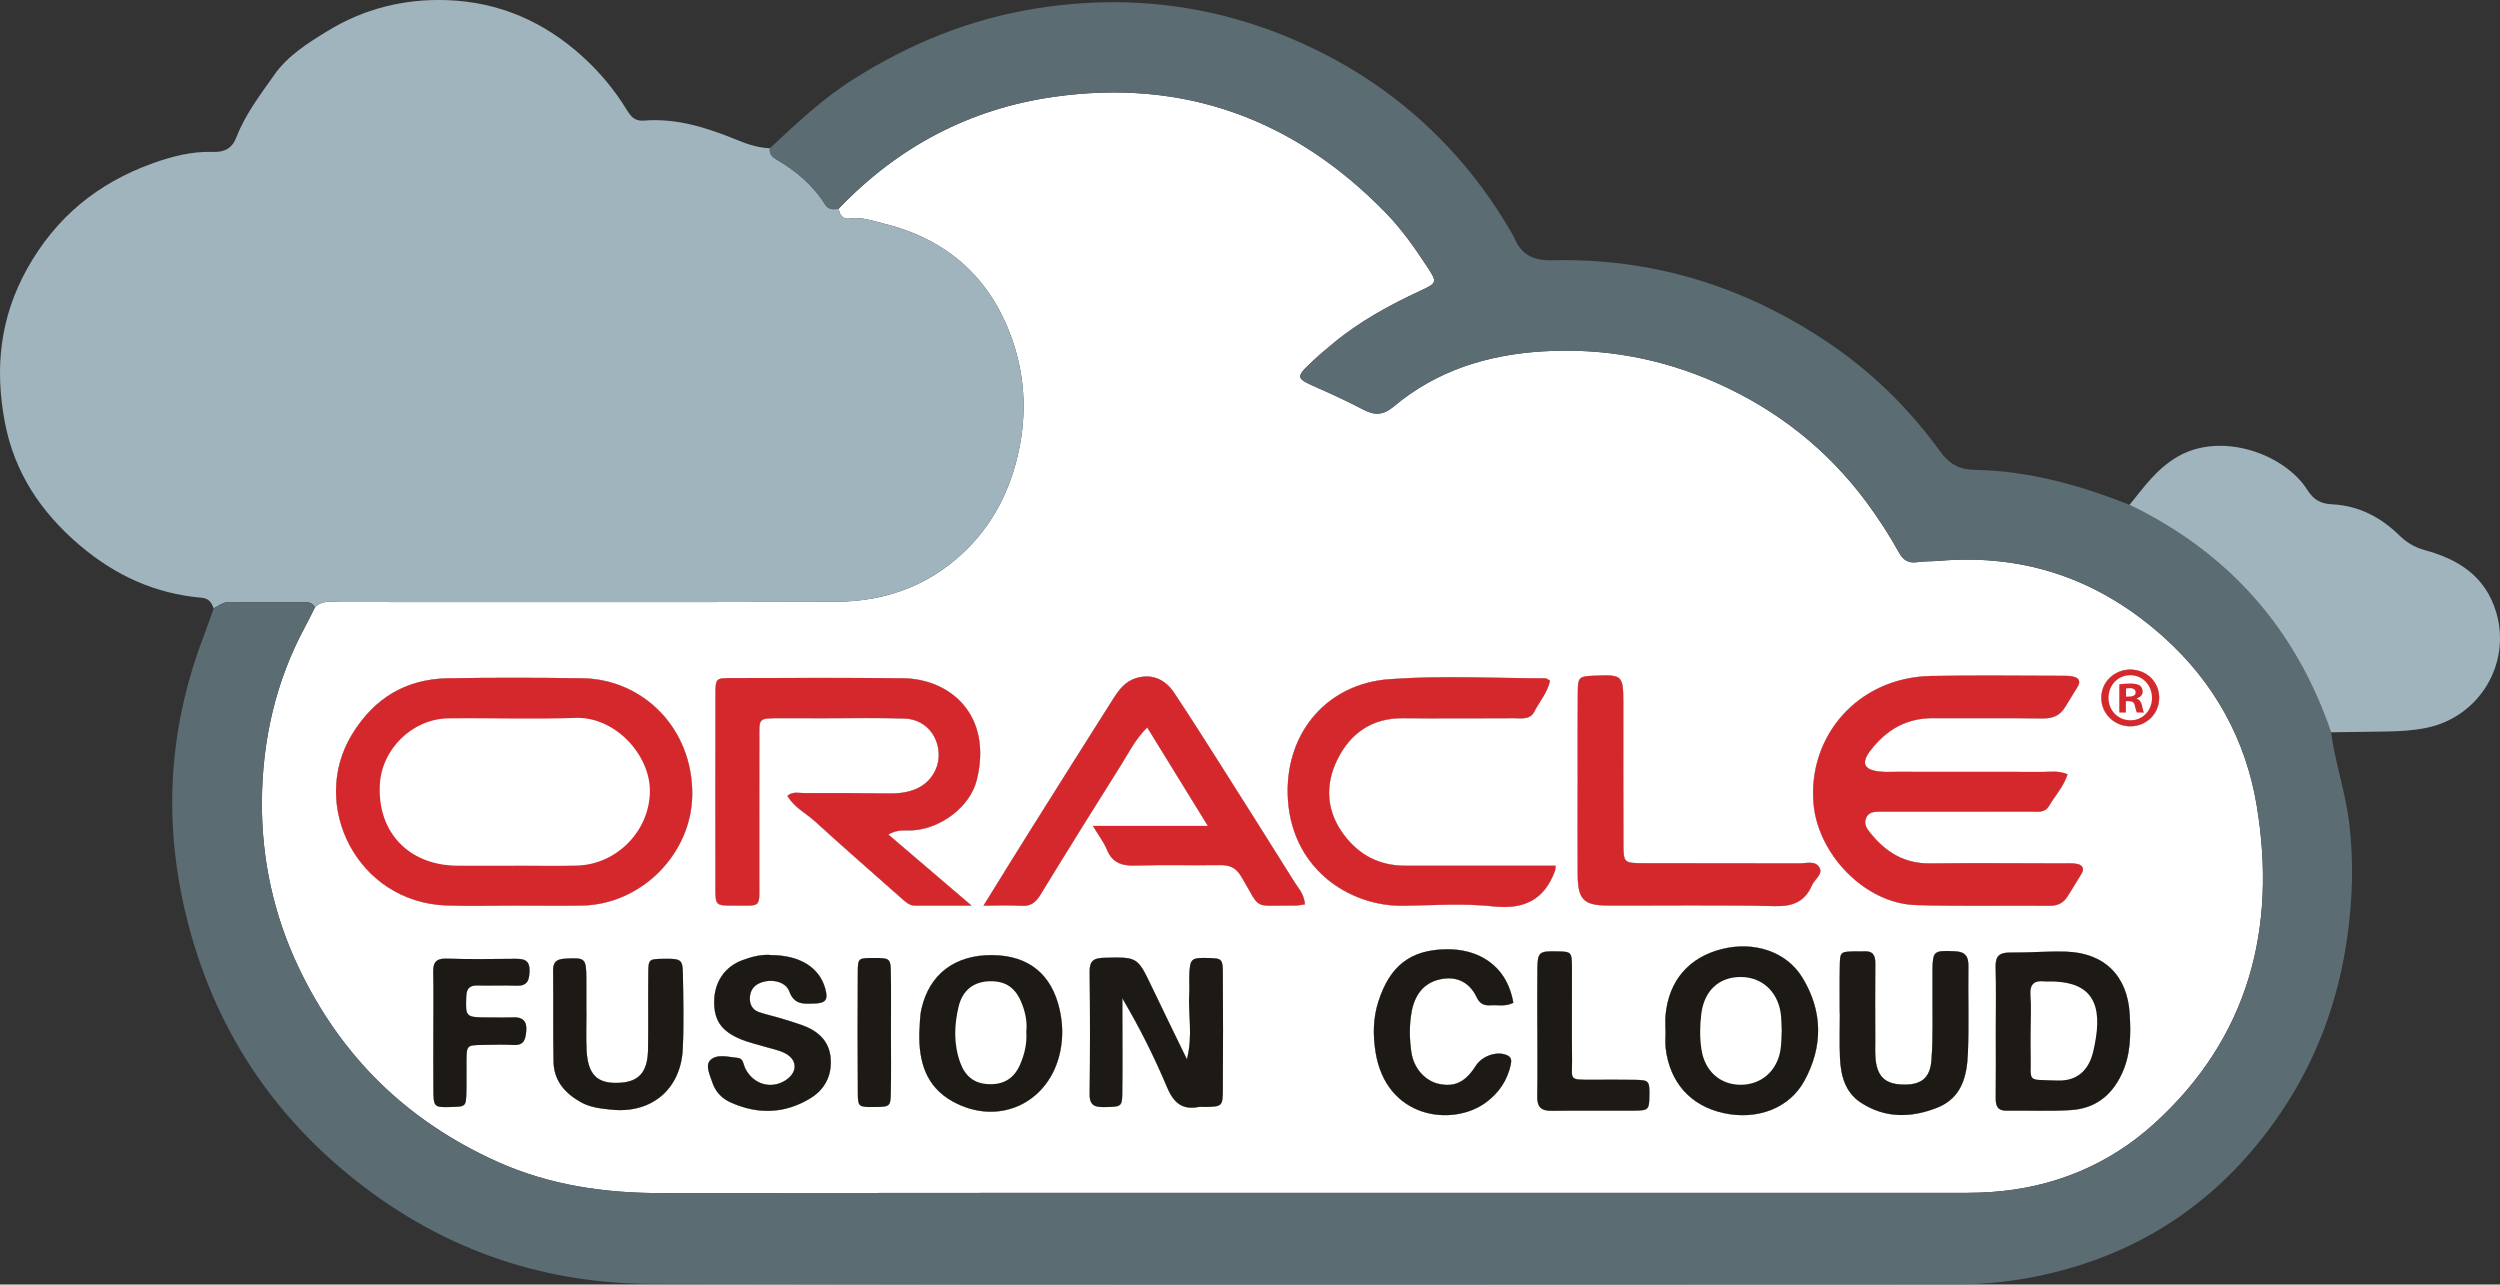
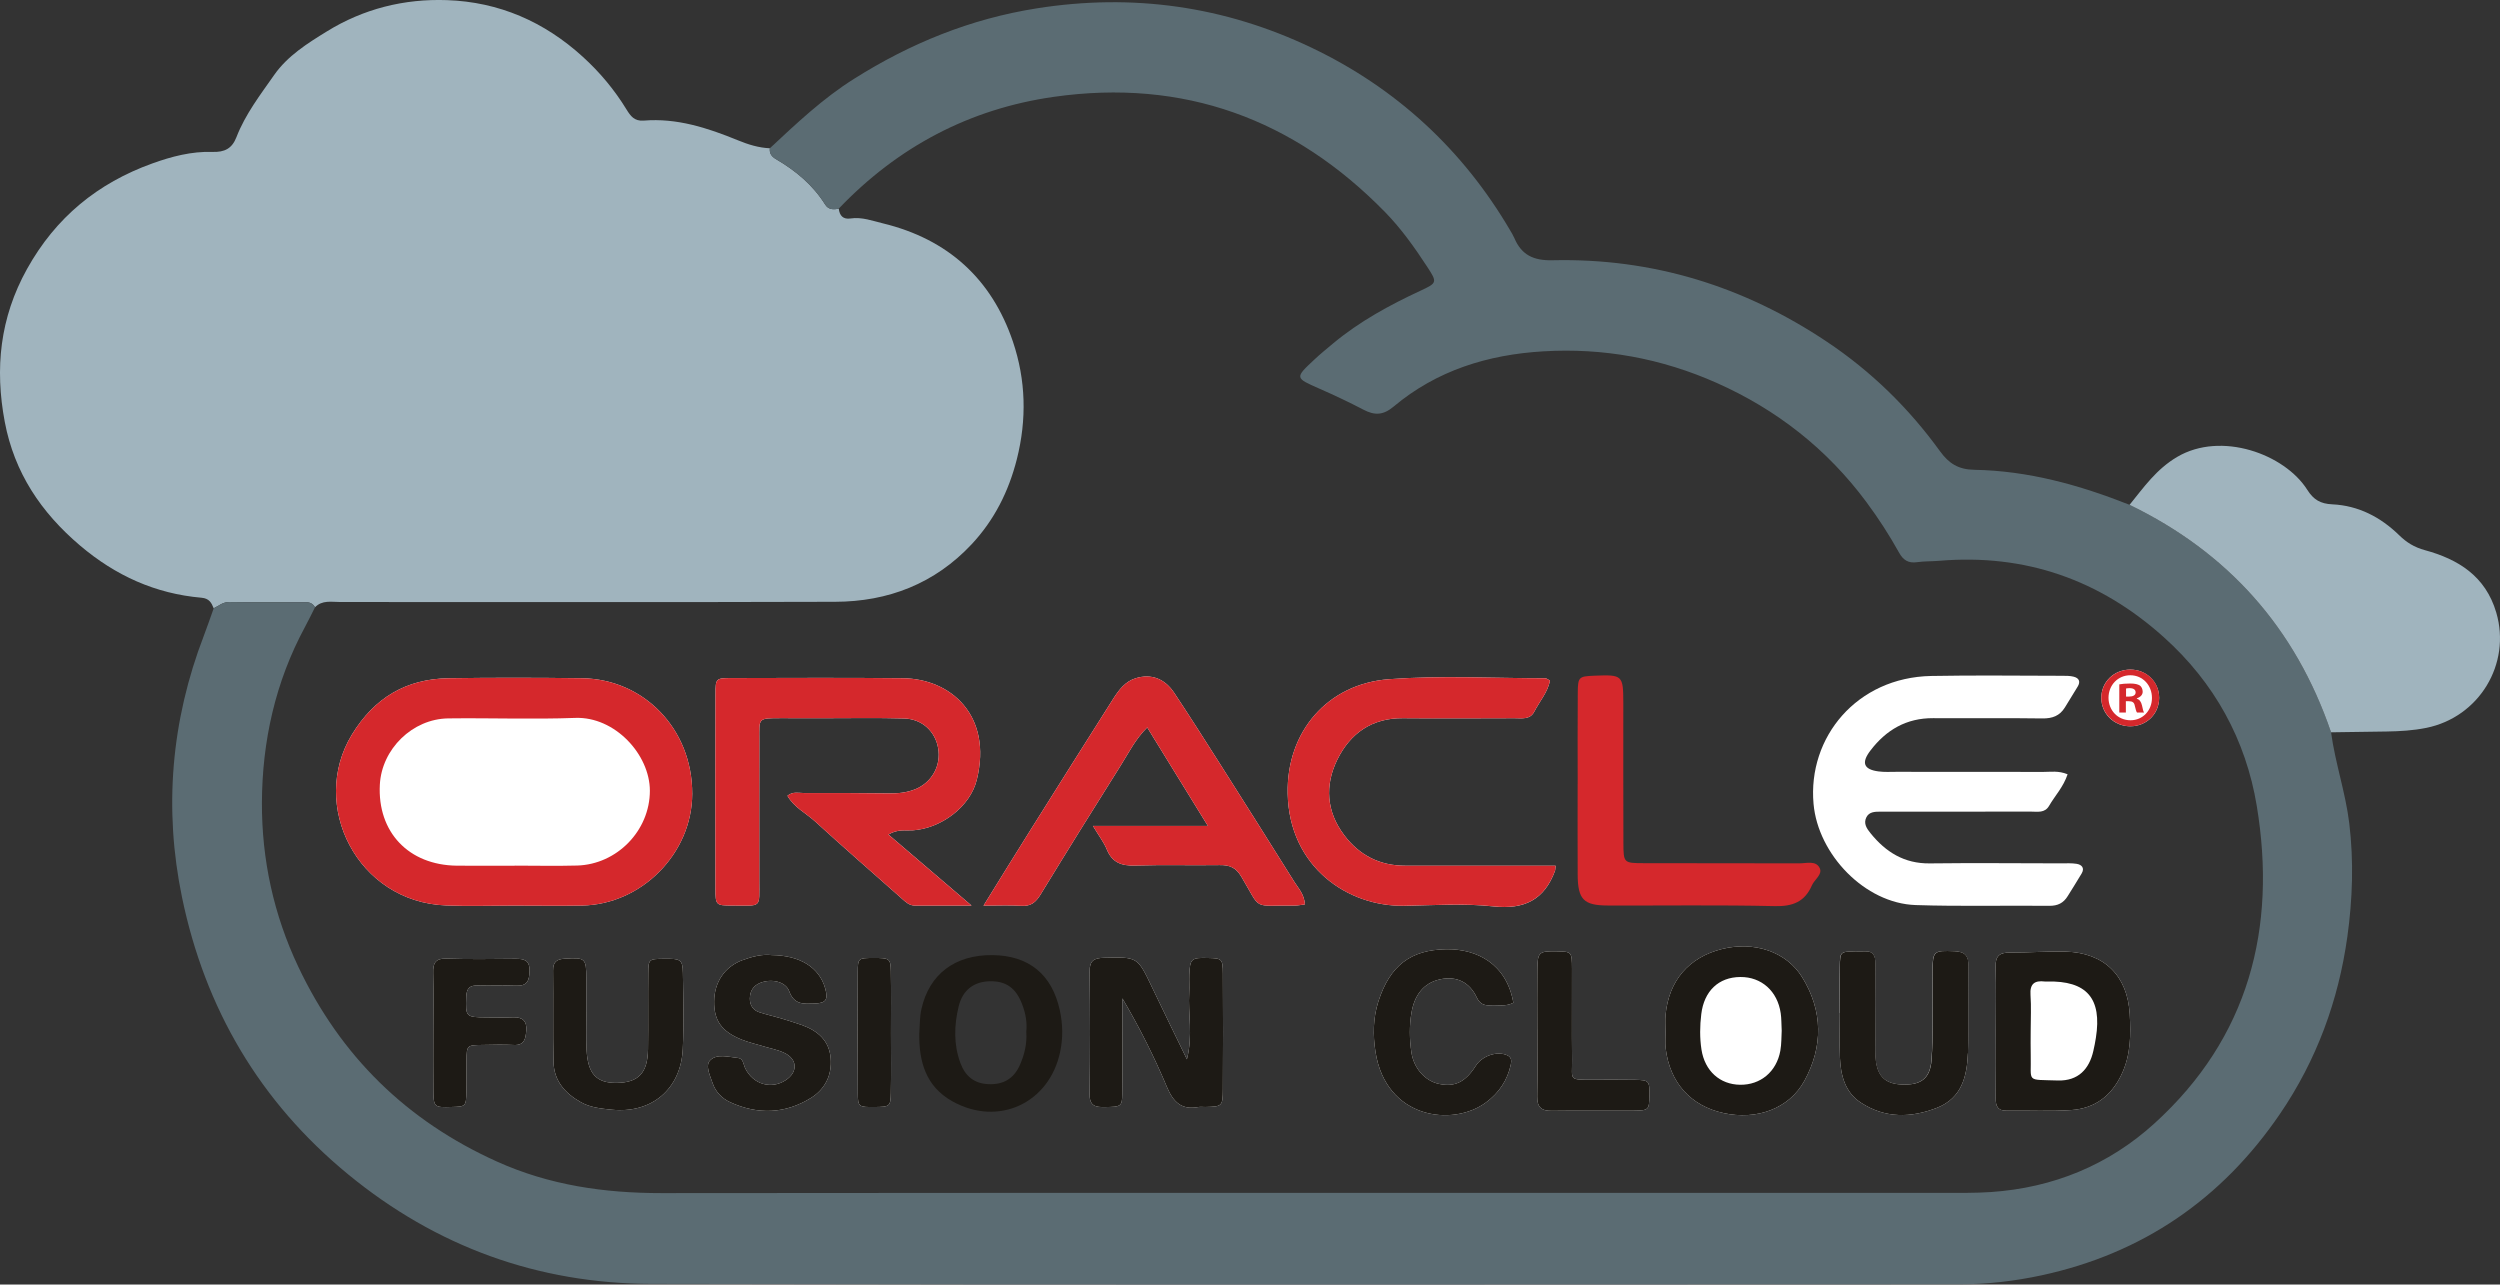
<svg xmlns="http://www.w3.org/2000/svg" id="Layer_2" viewBox="0 0 560.49 287.98">
  <rect x="0" y="0" width="560.49" height="287.98" fill="#333333" stroke="none" />
  <defs>
    <style>      .cls-1 {        fill: #fff;      }      .cls-2 {        fill: #a0b4be;      }      .cls-3 {        fill: #d5282c;      }      .cls-4 {        fill: #1d1a15;      }      .cls-5 {        fill: #5b6c73;      }    </style>
  </defs>
  <g id="Layer_4">
    <g>
-       <path class="cls-1" d="M505.95,180.63c-2.44-14.75-9.47-27.58-20.84-37.78-14.38-12.91-31.07-18.74-50.34-17.12-1.66.14-3.35.08-4.99.31-1.95.28-3.1-.48-4.02-2.14-2.18-3.93-4.62-7.69-7.3-11.31-8.83-11.91-20.11-20.75-33.6-26.75-12.36-5.49-25.34-7.88-38.87-7.07-12.44.74-23.88,4.28-33.54,12.38-2.35,1.97-4.26,2.01-6.75.71-3.24-1.69-6.56-3.26-9.91-4.73-5.5-2.42-5.53-2.39-1.08-6.55,1.33-1.25,2.76-2.41,4.16-3.58,5.94-4.94,12.64-8.59,19.61-11.83,3.73-1.73,3.77-1.88,1.51-5.33-2.83-4.33-5.82-8.55-9.43-12.25-20.46-20.95-45.2-30.01-74.28-25.88-18.89,2.68-35,11.21-48.23,25.06.17,1.58.98,2.46,2.63,2.21,2.56-.38,4.95.54,7.32,1.11,14.47,3.53,24.32,12.4,29.09,26.49,2.91,8.61,3.14,17.46.88,26.38-1.83,7.22-5.05,13.62-10.11,19.04-8.28,8.85-18.73,12.89-30.64,12.92-36.98.12-73.96.04-110.94.05-1.96,0-4.04-.49-5.66,1.18-.75,1.48-1.47,2.98-2.26,4.44-6.64,12.29-9.59,25.65-9.64,39.39-.04,12.69,2.61,25.04,8.14,36.73,9.51,20.11,24.33,34.59,44.56,43.71,11.77,5.31,24.1,7.08,36.92,7.07,95.85-.09,191.69-.05,287.54-.06,3.5,0,7.01.06,10.5-.18,13.93-.95,26.36-6.05,36.6-15.35,21.2-19.23,27.52-43.81,22.97-71.27ZM115.7,220.99c-2.82-.12-5.64.03-8.47-.05-1.83-.06-2.63.51-2.7,2.53-.15,4.48-.15,4.6,4.56,4.63,2,.01,3.99.06,5.98-.02,2.13-.08,3.1.89,2.92,2.99-.15,1.71-.36,3.33-2.78,3.21-2.32-.12-4.65-.05-6.97-.01-3.58.05-3.6.07-3.65,3.44-.04,2.33.04,4.66-.02,6.98-.08,3.38-.14,3.4-3.29,3.49-4.02.13-4.09.09-4.12-4.08-.04-4.32-.01-8.64-.01-12.96s.08-8.64-.03-12.96c-.06-2.23.45-3.34,3.01-3.26,5.14.17,10.29.08,15.44.04,1.87,0,3.18.23,3.15,2.66-.03,2.21-.5,3.48-3.02,3.37ZM153.08,235.14c-.42,9.05-7.01,14.6-16.05,13.64-2.28-.24-4.64-.47-6.75-1.64-3.58-1.99-6.08-4.8-6.18-9.04-.15-6.83-.01-13.67-.1-20.5-.02-1.97.81-2.56,2.65-2.67,4.57-.26,4.78-.14,4.81,4.45.01,2.5,0,5,0,7.5h.02c0,2.84-.11,5.68.03,8.51.27,5.37,2.23,7.44,6.71,7.39,4.91-.05,6.99-2.21,7.07-7.57.08-5.67-.02-11.34.05-17.01.03-3.18.13-3.19,3.51-3.24,3.76-.05,4.19.16,4.25,3.17.1,5.67.24,11.35-.02,17.01ZM130.48,203.02c-5.16.09-10.31.01-15.47.01s-9.99.17-14.97-.03c-19.99-.76-30.75-22.52-21.15-38.29,5.02-8.26,12.16-12.5,21.67-12.65,9.98-.15,19.97-.13,29.95,0,13.68.19,24.73,11.22,24.69,25.93-.03,13.36-11.38,24.8-24.72,25.03ZM181.8,246.16c-5.77,3.57-11.92,3.79-18.1.95-1.87-.86-3.28-2.33-3.95-4.31-.56-1.69-1.71-3.94-.5-5.12,1.53-1.5,4.11-.69,6.22-.49,1.18.11,1.18,1.44,1.6,2.31,1.77,3.61,5.82,4.8,9.07,2.68,2.81-1.84,2.68-4.76-.39-6.17-1.49-.69-3.16-.99-4.74-1.47-1.59-.48-3.22-.85-4.75-1.47-4.49-1.81-6.2-4.27-6.15-8.6.06-4.27,2.34-7.73,6.34-9.21,2.18-.8,4.46-1.38,6.56-1.13,6.37.06,10.67,2.79,11.98,7.42.73,2.56.22,3.36-2.43,3.44-2.29.06-4.47.37-5.61-2.73-.84-2.29-4.14-2.88-6.52-1.9-1.56.64-2.3,1.86-2.32,3.5-.01,1.49.69,2.6,2.1,3.07,1.57.53,3.2.88,4.79,1.35,1.6.48,3.18.97,4.75,1.52,3.53,1.26,6.14,3.44,6.48,7.42.33,3.81-1.27,6.99-4.43,8.94ZM199.72,245.08c-.06,3-.24,3.07-3.67,3.11-3.48.04-3.71-.05-3.73-2.96-.07-9.12-.06-18.24-.01-27.36.02-3.08.14-3.09,3.58-3.09,3.51-.01,3.77.11,3.83,2.94.09,4.64.02,9.29.03,13.93,0,4.47.06,8.95-.03,13.43ZM202.14,201.43c-6.47-5.74-13.01-11.41-19.39-17.25-2.04-1.87-4.7-3.12-6.21-5.76,1.2-1.02,2.55-.61,3.76-.61,6.33-.02,12.66,0,18.99.08,2.03.03,4-.17,5.87-.92,3.76-1.5,5.86-5.31,5.17-9.22-.66-3.78-3.59-6.54-7.61-6.66-5.99-.17-11.99-.06-17.99-.06-3.16-.01-6.33,0-9.49-.01-5.45,0-4.99-.07-5,4.81-.03,10.5,0,21-.01,31.5-.01,6.44.69,5.69-6.01,5.7-3.75,0-3.82-.07-3.82-3.87-.03-14.5-.03-29,.01-43.5.01-3.56.08-3.62,3.55-3.63,12.83-.02,25.66-.1,38.48.04,10.69.12,20.11,8.32,16.56,22.76-1.5,6.1-8.05,10.92-14.38,11.34-1.59.1-3.28-.33-5.45.93,6.2,5.29,11.97,10.23,18.64,15.93-4.93,0-8.8,0-12.67,0-1.3,0-2.12-.83-3-1.61ZM237.68,235.84c-2.43,11.51-13.87,16.82-24.16,11.07-5.95-3.32-7.52-8.9-7.42-15.24.14-1.82.08-3.69.48-5.45,1.77-7.86,7.54-12.17,15.93-12.09,8.16.09,13.34,4.33,15.09,12.34.68,3.12.75,6.22.08,9.37ZM274.16,244.25c-.03,3.79-.16,3.84-3.98,3.93-.5.01-1.01-.08-1.5.01-3.77.72-5.63-1.1-7.06-4.49-2.82-6.71-6.08-13.24-9.99-19.87v2.93c0,6.16.07,12.33-.02,18.5-.03,2.83-.34,2.89-3.85,2.94-2.08.04-3.5-.17-3.47-2.87.11-9.16.11-18.33,0-27.5-.03-2.51,1-3.04,3.27-3.1,7.47-.18,7.44-.25,10.7,6.57,2.49,5.23,5.05,10.43,7.84,16.19,1.39-5.4.23-10.2.52-14.95.08-1.32-.03-2.66.02-3.99.15-3.63.43-3.87,4.18-3.77,3.14.08,3.31.16,3.34,3.46.05,8.67.06,17.34,0,26.01ZM290.34,203.02c-9.83-.09-7.4,1.29-12.06-6.51-1.23-2.07-2.68-2.59-4.85-2.56-6.32.09-12.65-.09-18.97.1-3.02.09-5.11-.65-6.32-3.61-.67-1.63-1.8-3.08-3.11-5.27h25.77c-4.8-7.79-9.09-14.75-13.6-22.08-2.64,2.61-4.07,5.55-5.78,8.27-6.1,9.69-12.16,19.42-18.13,29.19-1.07,1.76-2.19,2.68-4.34,2.53-2.62-.18-5.26-.04-8.45-.04,3.7-5.96,7.07-11.46,10.5-16.91,6.18-9.85,12.37-19.68,18.6-29.5,1.26-1.97,2.68-3.87,5.07-4.59,3.42-1.03,6.44.07,8.6,3.32,3.39,5.11,6.69,10.3,9.98,15.48,5.69,8.98,11.38,17.96,17,26.97.86,1.37,2.11,2.59,2.32,4.95-.94.11-1.59.27-2.23.26ZM288.69,177.9c-.28-13.83,8.92-24.61,22.78-25.63,11.6-.86,23.32-.21,34.98-.2.29,0,.57.27,1.06.52-.53,2.62-2.34,4.65-3.53,6.96-.95,1.84-2.8,1.47-4.44,1.47-8.34.01-16.67.08-25,0-6.96-.07-11.82,3.39-14.72,9.29-2.82,5.74-2.47,11.62,1.55,16.94,3.43,4.54,8,6.85,13.72,6.84h33.67c-.08.79-.07.97-.12,1.12-2.4,6.5-6.87,8.76-13.85,8-6.59-.71-13.32-.25-19.98-.13-12.55.23-25.79-8.63-26.12-25.17ZM316.43,235.93c.52,3.58,3.08,6.41,6.15,7.07,3.55.77,5.96-.4,8.26-4.02,1.45-2.29,4.82-3.42,7.07-2.39.94.43,1,1.15.81,2.06-.77,3.57-2.66,6.38-5.6,8.54-7.47,5.49-22.38,3.66-24.74-11.37-.58-3.72-.57-7.55.66-11.34,2.6-8.01,7.21-11.54,15.22-11.66,6.91-.11,13.52,3.33,15.03,12-1.79.93-3.49.44-5.11.56-1.4.1-2.4-.27-3.11-1.78-1.61-3.4-4.54-4.84-8.19-4.04-3.86.83-5.78,3.73-6.42,7.41-.52,2.96-.47,5.99-.03,8.96ZM369.79,245.61c-.05,3.17-.15,3.36-3.39,3.39-6.16.05-12.33-.05-18.49.04-2.35.04-3.31-.83-3.27-3.2.09-4.99.03-9.99.03-14.99h-.01c0-4.5-.05-9,.01-13.49.05-3.93.34-4.14,4.38-4.07,3.31.07,3.36.07,3.38,3.86.03,6.83-.06,13.66.02,20.49.05,4.55-.91,4.44,4.66,4.43,3.16,0,6.33-.04,9.49.02,3.12.07,3.23.23,3.19,3.52ZM404.53,242.33c-3.43,6.25-10.69,8.85-18.12,7.22-7.37-1.62-12.05-6.82-12.97-14.51-.15-1.31-.02-2.66-.02-3.99h-.03c0-1.17-.09-2.34.02-3.49.73-7.71,5.21-12.93,12.63-14.79,7.18-1.8,14.43.53,18.01,6.34,4.65,7.54,4.7,15.53.48,23.22ZM406.22,198.5c-1.59,3.67-4.28,4.74-8.3,4.65-12.48-.29-24.97-.09-37.46-.14-5.4-.01-6.71-1.35-6.75-6.83-.04-6.83-.01-13.66-.01-20.48h.01c0-6.83-.04-13.66.02-20.49.03-3.44.26-3.58,3.72-3.72,6.31-.26,6.48-.11,6.49,6.11.01,10.49-.03,20.98.02,31.47.02,4.38.09,4.44,4.49,4.45,11.65.04,23.3,0,34.96.04,1.59.01,3.71-.7,4.56,1.06.69,1.43-1.17,2.55-1.75,3.88ZM441.2,236.12c-.21,5.12-1.35,10.04-6.9,12.23-5.89,2.32-11.76,2.4-17.18-1.19-3.48-2.31-4.45-6.11-4.61-10.05-.14-3.33-.03-6.67-.03-10h-.03c0-3.51-.05-7.01.02-10.51.06-3.23.11-3.23,3.45-3.31.66-.02,1.33.05,2,0,2-.13,2.54.92,2.52,2.76-.06,5.66-.02,11.34-.01,17.01,0,1.33-.05,2.67.04,4,.27,4.07,2.01,5.89,5.76,6.08,4.29.22,6.48-1.24,6.79-5.48.4-5.3.19-10.66.24-15.99.01-1.33-.02-2.67-.01-4,.05-4.49.28-4.59,4.9-4.41,2.38.09,3.19,1.03,3.16,3.35-.1,6.5.15,13.02-.11,19.51ZM429.46,202.91c-11.35-.38-21.86-11.34-22.87-22.68-1.34-14.95,9.71-28.35,26.35-28.68,9.83-.19,19.66-.05,29.49-.04.82,0,1.68,0,2.47.2,1.19.3,1.61,1.07.91,2.22-.95,1.56-1.91,3.12-2.87,4.68-1.16,1.88-2.81,2.49-5.04,2.46-8.16-.12-16.33-.01-24.49-.06-5.99-.04-10.54,2.63-14.07,7.26-2.1,2.75-1.5,4.25,1.82,4.68,1.32.18,2.66.09,4,.09,10.99,0,21.98,0,32.98.02,1.64.01,3.32-.32,5.41.53-.96,2.88-2.85,4.82-4.16,7.09-.96,1.64-2.56,1.28-4.02,1.28-7.33.02-14.66.01-21.99.01-3.96,0-7.92-.01-11.88,0-1.18.01-2.43.03-3.06,1.25-.71,1.41.08,2.54.94,3.6,3.41,4.22,7.57,6.82,13.25,6.75,9.83-.12,19.66-.02,29.48-.01,1.17,0,2.35-.08,3.49.11,1.13.19,1.81.94,1.11,2.14-1,1.73-2.1,3.39-3.14,5.1-.95,1.55-2.24,2.19-4.13,2.17-9.99-.1-20,.16-29.98-.17ZM475.6,240.97c-2.32,4.83-6.03,7.53-11.2,7.9-4.81.33-9.65.06-14.47.14-2.04.04-2.52-1-2.5-2.8.06-4.99.02-9.98.02-14.98s.09-9.65-.04-14.48c-.07-2.41.87-3.21,3.21-3.19,4.15.04,8.31-.32,12.46-.21,8.64.23,13.88,5.34,14.39,13.97.27,4.64.26,9.23-1.87,13.65ZM477.61,162.83c-3.62,0-6.51-2.81-6.51-6.39s2.89-6.32,6.51-6.32,6.47,2.81,6.47,6.32-2.81,6.39-6.47,6.39Z" />
      <path class="cls-1" d="M118.72,217.62c-.03,2.21-.5,3.48-3.02,3.37-2.82-.12-5.64.03-8.47-.05-1.83-.06-2.63.51-2.7,2.53-.15,4.48-.15,4.6,4.56,4.63,2,.01,3.99.06,5.98-.02,2.13-.08,3.1.89,2.92,2.99-.15,1.71-.36,3.33-2.78,3.21-2.32-.12-4.65-.05-6.97-.01-3.58.05-3.6.07-3.65,3.44-.04,2.33.04,4.66-.02,6.98-.08,3.38-.14,3.4-3.29,3.49-4.02.13-4.09.09-4.12-4.08-.04-4.32-.01-8.64-.01-12.96s.08-8.64-.03-12.96c-.06-2.23.45-3.34,3.01-3.26,5.14.17,10.29.08,15.44.04,1.87,0,3.18.23,3.15,2.66Z" />
      <path class="cls-1" d="M153.1,218.13c.1,5.67.24,11.35-.02,17.01-.42,9.05-7.01,14.6-16.05,13.64-2.28-.24-4.64-.47-6.75-1.64-3.58-1.99-6.08-4.8-6.18-9.04-.15-6.83-.01-13.67-.1-20.5-.02-1.97.81-2.56,2.65-2.67,4.57-.26,4.78-.14,4.81,4.45.01,2.5,0,5,0,7.5h.02c0,2.84-.11,5.68.03,8.51.27,5.37,2.23,7.44,6.71,7.39,4.91-.05,6.99-2.21,7.07-7.57.08-5.67-.02-11.34.05-17.01.03-3.18.13-3.19,3.51-3.24,3.76-.05,4.19.16,4.25,3.17Z" />
      <path class="cls-1" d="M155.2,177.99c-.03,13.36-11.38,24.8-24.72,25.03-5.16.09-10.31.01-15.47.01s-9.99.17-14.97-.03c-19.99-.76-30.75-22.52-21.15-38.29,5.02-8.26,12.16-12.5,21.67-12.65,9.98-.15,19.97-.13,29.95,0,13.68.19,24.73,11.22,24.69,25.93Z" />
      <path class="cls-1" d="M186.23,237.22c.33,3.81-1.27,6.99-4.43,8.94-5.77,3.57-11.92,3.79-18.1.95-1.87-.86-3.28-2.33-3.95-4.31-.56-1.69-1.71-3.94-.5-5.12,1.53-1.5,4.11-.69,6.22-.49,1.18.11,1.18,1.44,1.6,2.31,1.77,3.61,5.82,4.8,9.07,2.68,2.81-1.84,2.68-4.76-.39-6.17-1.49-.69-3.16-.99-4.74-1.47-1.59-.48-3.22-.85-4.75-1.47-4.49-1.81-6.2-4.27-6.15-8.6.06-4.27,2.34-7.73,6.34-9.21,2.18-.8,4.46-1.38,6.56-1.13,6.37.06,10.67,2.79,11.98,7.42.73,2.56.22,3.36-2.43,3.44-2.29.06-4.47.37-5.61-2.73-.84-2.29-4.14-2.88-6.52-1.9-1.56.64-2.3,1.86-2.32,3.5-.01,1.49.69,2.6,2.1,3.07,1.57.53,3.2.88,4.79,1.35,1.6.48,3.18.97,4.75,1.52,3.53,1.26,6.14,3.44,6.48,7.42Z" />
      <path class="cls-1" d="M199.75,231.65c0,4.47.06,8.95-.03,13.43-.06,3-.24,3.07-3.67,3.11-3.48.04-3.71-.05-3.73-2.96-.07-9.12-.06-18.24-.01-27.36.02-3.08.14-3.09,3.58-3.09,3.51-.01,3.77.11,3.83,2.94.09,4.64.02,9.29.03,13.93Z" />
      <path class="cls-1" d="M217.81,203.03c-4.93,0-8.8,0-12.67,0-1.3,0-2.12-.83-3-1.61-6.47-5.74-13.01-11.41-19.39-17.25-2.04-1.87-4.7-3.12-6.21-5.76,1.2-1.02,2.55-.61,3.76-.61,6.33-.02,12.66,0,18.99.08,2.03.03,4-.17,5.87-.92,3.76-1.5,5.86-5.31,5.17-9.22-.66-3.78-3.59-6.54-7.61-6.66-5.99-.17-11.99-.06-17.99-.06-3.16-.01-6.33,0-9.49-.01-5.45,0-4.99-.07-5,4.81-.03,10.5,0,21-.01,31.5-.01,6.44.69,5.69-6.01,5.7-3.75,0-3.82-.07-3.82-3.87-.03-14.5-.03-29,.01-43.5.01-3.56.08-3.62,3.55-3.63,12.83-.02,25.66-.1,38.48.04,10.69.12,20.11,8.32,16.56,22.76-1.5,6.1-8.05,10.92-14.38,11.34-1.59.1-3.28-.33-5.45.93,6.2,5.29,11.97,10.23,18.64,15.93Z" />
-       <path class="cls-1" d="M237.6,226.47c.68,3.12.75,6.22.08,9.37-2.43,11.51-13.87,16.82-24.16,11.07-5.95-3.32-7.52-8.9-7.42-15.24.14-1.82.08-3.69.48-5.45,1.77-7.86,7.54-12.17,15.93-12.09,8.16.09,13.34,4.33,15.09,12.34Z" />
      <path class="cls-1" d="M274.16,218.24c.05,8.67.06,17.34,0,26.01-.03,3.79-.16,3.84-3.98,3.93-.5.01-1.01-.08-1.5.01-3.77.72-5.63-1.1-7.06-4.49-2.82-6.71-6.08-13.24-9.99-19.87v2.93c0,6.16.07,12.33-.02,18.5-.03,2.83-.34,2.89-3.85,2.94-2.08.04-3.5-.17-3.47-2.87.11-9.16.11-18.33,0-27.5-.03-2.51,1-3.04,3.27-3.1,7.47-.18,7.44-.25,10.7,6.57,2.49,5.23,5.05,10.43,7.84,16.19,1.39-5.4.23-10.2.52-14.95.08-1.32-.03-2.66.02-3.99.15-3.63.43-3.87,4.18-3.77,3.14.08,3.31.16,3.34,3.46Z" />
      <path class="cls-1" d="M290.25,197.81c.86,1.37,2.11,2.59,2.32,4.95-.94.11-1.59.27-2.23.26-9.83-.09-7.4,1.29-12.06-6.51-1.23-2.07-2.68-2.59-4.85-2.56-6.32.09-12.65-.09-18.97.1-3.02.09-5.11-.65-6.32-3.61-.67-1.63-1.8-3.08-3.11-5.27h25.77c-4.8-7.79-9.09-14.75-13.6-22.08-2.64,2.61-4.07,5.55-5.78,8.27-6.1,9.69-12.16,19.42-18.13,29.19-1.07,1.76-2.19,2.68-4.34,2.53-2.62-.18-5.26-.04-8.45-.04,3.7-5.96,7.07-11.46,10.5-16.91,6.18-9.85,12.37-19.68,18.6-29.5,1.26-1.97,2.68-3.87,5.07-4.59,3.42-1.03,6.44.07,8.6,3.32,3.39,5.11,6.69,10.3,9.98,15.48,5.69,8.98,11.38,17.96,17,26.97Z" />
      <path class="cls-1" d="M316.46,226.97c-.52,2.96-.47,5.99-.03,8.96.52,3.58,3.08,6.41,6.15,7.07,3.55.77,5.96-.4,8.26-4.02,1.45-2.29,4.82-3.42,7.07-2.39.94.43,1,1.15.81,2.06-.77,3.57-2.66,6.38-5.6,8.54-7.47,5.49-22.38,3.66-24.74-11.37-.58-3.72-.57-7.55.66-11.34,2.6-8.01,7.21-11.54,15.22-11.66,6.91-.11,13.52,3.33,15.03,12-1.79.93-3.49.44-5.11.56-1.4.1-2.4-.27-3.11-1.78-1.61-3.4-4.54-4.84-8.19-4.04-3.86.83-5.78,3.73-6.42,7.41Z" />
      <path class="cls-1" d="M314.81,203.07c-12.55.23-25.79-8.63-26.12-25.17-.28-13.83,8.92-24.61,22.78-25.63,11.6-.86,23.32-.21,34.98-.2.29,0,.57.27,1.06.52-.53,2.62-2.34,4.65-3.53,6.96-.95,1.84-2.8,1.47-4.44,1.47-8.34.01-16.67.08-25,0-6.96-.07-11.82,3.39-14.72,9.29-2.82,5.74-2.47,11.62,1.55,16.94,3.43,4.54,8,6.85,13.72,6.84h33.67c-.08.79-.07.97-.12,1.12-2.4,6.5-6.87,8.76-13.85,8-6.59-.71-13.32-.25-19.98-.13Z" />
      <path class="cls-1" d="M369.79,245.61c-.05,3.17-.15,3.36-3.39,3.39-6.16.05-12.33-.05-18.49.04-2.35.04-3.31-.83-3.27-3.2.09-4.99.03-9.99.03-14.99h-.01c0-4.5-.05-9,.01-13.49.05-3.93.34-4.14,4.38-4.07,3.31.07,3.36.07,3.38,3.86.03,6.83-.06,13.66.02,20.49.05,4.55-.91,4.44,4.66,4.43,3.16,0,6.33-.04,9.49.02,3.12.07,3.23.23,3.19,3.52Z" />
      <path class="cls-1" d="M404.05,219.11c4.65,7.54,4.7,15.53.48,23.22-3.43,6.25-10.69,8.85-18.12,7.22-7.37-1.62-12.05-6.82-12.97-14.51-.15-1.31-.02-2.66-.02-3.99h-.03c0-1.17-.09-2.34.02-3.49.73-7.71,5.21-12.93,12.63-14.79,7.18-1.8,14.43.53,18.01,6.34Z" />
-       <path class="cls-1" d="M407.97,194.62c.69,1.43-1.17,2.55-1.75,3.88-1.59,3.67-4.28,4.74-8.3,4.65-12.48-.29-24.97-.09-37.46-.14-5.4-.01-6.71-1.35-6.75-6.83-.04-6.83-.01-13.66-.01-20.48h.01c0-6.83-.04-13.66.02-20.49.03-3.44.26-3.58,3.72-3.72,6.31-.26,6.48-.11,6.49,6.11.01,10.49-.03,20.98.02,31.47.02,4.38.09,4.44,4.49,4.45,11.65.04,23.3,0,34.96.04,1.59.01,3.71-.7,4.56,1.06Z" />
      <path class="cls-1" d="M441.2,236.12c-.21,5.12-1.35,10.04-6.9,12.23-5.89,2.32-11.76,2.4-17.18-1.19-3.48-2.31-4.45-6.11-4.61-10.05-.14-3.33-.03-6.67-.03-10h-.03c0-3.51-.05-7.01.02-10.51.06-3.23.11-3.23,3.45-3.31.66-.02,1.33.05,2,0,2-.13,2.54.92,2.52,2.76-.06,5.66-.02,11.34-.01,17.01,0,1.33-.05,2.67.04,4,.27,4.07,2.01,5.89,5.76,6.08,4.29.22,6.48-1.24,6.79-5.48.4-5.3.19-10.66.24-15.99.01-1.33-.02-2.67-.01-4,.05-4.49.28-4.59,4.9-4.41,2.38.09,3.19,1.03,3.16,3.35-.1,6.5.15,13.02-.11,19.51Z" />
      <path class="cls-1" d="M429.46,202.91c-11.35-.38-21.86-11.34-22.87-22.68-1.34-14.95,9.71-28.35,26.35-28.68,9.83-.19,19.66-.05,29.49-.04.82,0,1.68,0,2.47.2,1.19.3,1.61,1.07.91,2.22-.95,1.56-1.91,3.12-2.87,4.68-1.16,1.88-2.81,2.49-5.04,2.46-8.16-.12-16.33-.01-24.49-.06-5.99-.04-10.54,2.63-14.07,7.26-2.1,2.75-1.5,4.25,1.82,4.68,1.32.18,2.66.09,4,.09,10.99,0,21.98,0,32.98.02,1.64.01,3.32-.32,5.41.53-.96,2.88-2.85,4.82-4.16,7.09-.96,1.64-2.56,1.28-4.02,1.28-7.33.02-14.66.01-21.99.01-3.96,0-7.92-.01-11.88,0-1.18.01-2.43.03-3.06,1.25-.71,1.41.08,2.54.94,3.6,3.41,4.22,7.57,6.82,13.25,6.75,9.83-.12,19.66-.02,29.48-.01,1.17,0,2.35-.08,3.49.11,1.13.19,1.81.94,1.11,2.14-1,1.73-2.1,3.39-3.14,5.1-.95,1.55-2.24,2.19-4.13,2.17-9.99-.1-20,.16-29.98-.17Z" />
      <path class="cls-1" d="M477.47,227.32c.27,4.64.26,9.23-1.87,13.65-2.32,4.83-6.03,7.53-11.2,7.9-4.81.33-9.65.06-14.47.14-2.04.04-2.52-1-2.5-2.8.06-4.99.02-9.98.02-14.98s.09-9.65-.04-14.48c-.07-2.41.87-3.21,3.21-3.19,4.15.04,8.31-.32,12.46-.21,8.64.23,13.88,5.34,14.39,13.97Z" />
      <path class="cls-1" d="M484.08,156.44c0,3.58-2.81,6.39-6.47,6.39s-6.51-2.81-6.51-6.39,2.89-6.32,6.51-6.32,6.47,2.81,6.47,6.32Z" />
      <g>
        <path class="cls-2" d="M227.97,102.96c-1.83,7.22-5.05,13.62-10.11,19.04-8.28,8.85-18.73,12.89-30.64,12.92-36.98.12-73.96.04-110.94.05-1.96,0-4.04-.49-5.66,1.18-.44-.78-1.11-1.14-2-1.14-5.72,0-11.44.06-17.16-.04-1.47-.03-2.41.84-3.55,1.41-.5-1.26-1.02-2.22-2.73-2.37-10.35-.9-19.28-4.96-27.23-11.7-8.76-7.44-14.74-16.36-16.88-27.73C-1.19,82.59-.02,71.25,6.05,60.32c6.44-11.59,15.85-19.26,28.08-23.67,4.32-1.56,8.85-2.75,13.5-2.59,2.72.09,4.39-.75,5.38-3.31,1.99-5.15,5.36-9.51,8.48-13.97,2.99-4.26,7.44-7.06,11.78-9.73C81.48,1.97,90.61-.31,100.23.03c11.67.41,21.8,4.84,30.43,12.7,3.83,3.48,7.11,7.41,9.81,11.83.87,1.41,1.74,2.65,3.84,2.48,7.45-.62,14.34,1.64,21.12,4.41,2.29.94,4.66,1.69,7.17,1.79-.15,1.12.4,1.87,1.32,2.41,4.44,2.59,8.31,5.79,11.07,10.2.72,1.16,1.87,1.2,3.06.92.17,1.58.98,2.46,2.63,2.21,2.56-.38,4.95.54,7.32,1.11,14.47,3.53,24.32,12.4,29.09,26.49,2.91,8.61,3.14,17.46.88,26.38Z" />
        <path class="cls-5" d="M526.27,209.98c-1.99,14.36-6.91,27.72-15.1,39.74-13.03,19.12-30.83,31.32-53.49,36.21-5.99,1.29-12.11,2-18.26,2-97.81.01-195.62.15-293.43-.09-25.39-.06-48.21-8.34-67.97-24.58-19.8-16.28-32.05-37.17-37.21-62.07-4.12-19.92-2.44-39.62,4.91-58.72.77-2.01,1.46-4.06,2.19-6.09,1.14-.57,2.08-1.44,3.55-1.41,5.72.1,11.44.04,17.16.04.89,0,1.56.36,2,1.14-.75,1.48-1.47,2.98-2.26,4.44-6.64,12.29-9.59,25.65-9.64,39.39-.04,12.69,2.61,25.04,8.14,36.73,9.51,20.11,24.33,34.59,44.56,43.71,11.77,5.31,24.1,7.08,36.92,7.07,95.85-.09,191.69-.05,287.54-.06,3.5,0,7.01.06,10.5-.18,13.93-.95,26.36-6.05,36.6-15.35,21.2-19.23,27.52-43.81,22.97-71.27-2.44-14.75-9.47-27.58-20.84-37.78-14.38-12.91-31.07-18.74-50.34-17.12-1.66.14-3.35.08-4.99.31-1.95.28-3.1-.48-4.02-2.14-2.18-3.93-4.62-7.69-7.3-11.31-8.83-11.91-20.11-20.75-33.6-26.75-12.36-5.49-25.34-7.88-38.87-7.07-12.44.74-23.88,4.28-33.54,12.38-2.35,1.97-4.26,2.01-6.75.71-3.24-1.69-6.56-3.26-9.91-4.73-5.5-2.42-5.53-2.39-1.08-6.55,1.33-1.25,2.76-2.41,4.16-3.58,5.94-4.94,12.64-8.59,19.61-11.83,3.73-1.73,3.77-1.88,1.51-5.33-2.83-4.33-5.82-8.55-9.43-12.25-20.46-20.95-45.2-30.01-74.28-25.88-18.89,2.68-35,11.21-48.23,25.06-1.19.28-2.34.24-3.06-.92-2.76-4.41-6.63-7.61-11.07-10.2-.92-.54-1.47-1.29-1.32-2.41,5.96-5.57,11.89-11.17,18.83-15.54,12.63-7.97,26.13-13.48,41.03-15.83,21.53-3.4,42.09-.48,61.58,8.82,18.91,9.03,33.84,22.75,44.51,40.92.34.57.69,1.15.95,1.75,1.62,3.81,4.3,5.09,8.57,4.99,22.43-.52,42.91,5.83,61.53,18.28,9.93,6.64,18.34,14.86,25.32,24.51,2,2.77,4.13,4.13,7.74,4.19,12.09.21,23.59,3.42,34.78,7.85,22.14,10.71,37.21,27.69,45.17,50.98.92,6.9,3.25,13.49,4.09,20.47,1.02,8.54.73,16.95-.43,25.35Z" />
        <path class="cls-2" d="M522.61,164.16c-7.96-23.29-23.03-40.27-45.17-50.98,3.2-3.93,5.97-7.97,10.69-10.75,9.86-5.8,24.07-.64,29.15,7.38,1.41,2.23,2.96,3.14,5.6,3.26,5.85.27,10.82,2.85,14.99,6.91,1.67,1.63,3.36,2.7,5.8,3.37,7.43,2.03,13.57,5.79,15.98,13.97,3.4,11.55-3.85,23.49-15.7,25.87-2.98.6-5.89.76-8.86.81-4.16.06-8.32.12-12.49.18Z" />
        <path class="cls-3" d="M130.51,152.06c-9.98-.13-19.97-.15-29.95,0-9.51.15-16.65,4.39-21.67,12.65-9.6,15.77,1.16,37.53,21.15,38.29,4.98.2,9.98.03,14.97.03s10.31.08,15.47-.01c13.34-.23,24.69-11.67,24.72-25.03.04-14.71-11.01-25.74-24.69-25.93ZM129.39,194.05c-4.66.13-9.33.02-13.99.02v.02c-4.33,0-8.66.03-12.99-.01-10.8-.12-17.82-7.53-17.25-18.18.42-7.96,7.3-14.74,15.34-14.84,9.49-.12,19,.24,28.48-.11,8.88-.32,16.71,8.21,16.72,16.33,0,8.96-7.4,16.52-16.31,16.77Z" />
-         <path class="cls-3" d="M466.71,195.81c-1,1.73-2.1,3.39-3.14,5.1-.95,1.55-2.24,2.19-4.13,2.17-9.99-.1-20,.16-29.98-.17-11.35-.38-21.86-11.34-22.87-22.68-1.34-14.95,9.71-28.35,26.35-28.68,9.83-.19,19.66-.05,29.49-.04.82,0,1.68,0,2.47.2,1.19.3,1.61,1.07.91,2.22-.95,1.56-1.91,3.12-2.87,4.68-1.16,1.88-2.81,2.49-5.04,2.46-8.16-.12-16.33-.01-24.49-.06-5.99-.04-10.54,2.63-14.07,7.26-2.1,2.75-1.5,4.25,1.82,4.68,1.32.18,2.66.09,4,.09,10.99,0,21.98,0,32.98.02,1.64.01,3.32-.32,5.41.53-.96,2.88-2.85,4.82-4.16,7.09-.96,1.64-2.56,1.28-4.02,1.28-7.33.02-14.66.01-21.99.01-3.96,0-7.92-.01-11.88,0-1.18.01-2.43.03-3.06,1.25-.71,1.41.08,2.54.94,3.6,3.41,4.22,7.57,6.82,13.25,6.75,9.83-.12,19.66-.02,29.48-.01,1.17,0,2.35-.08,3.49.11,1.13.19,1.81.94,1.11,2.14Z" />
        <path class="cls-3" d="M199.17,187.1c6.2,5.29,11.97,10.23,18.64,15.93-4.93,0-8.8,0-12.67,0-1.3,0-2.12-.83-3-1.61-6.47-5.74-13.01-11.41-19.39-17.25-2.04-1.87-4.7-3.12-6.21-5.76,1.2-1.02,2.55-.61,3.76-.61,6.33-.02,12.66,0,18.99.08,2.03.03,4-.17,5.87-.92,3.76-1.5,5.86-5.31,5.17-9.22-.66-3.78-3.59-6.54-7.61-6.66-5.99-.17-11.99-.06-17.99-.06-3.16-.01-6.33,0-9.49-.01-5.45,0-4.99-.07-5,4.81-.03,10.5,0,21-.01,31.5-.01,6.44.69,5.69-6.01,5.7-3.75,0-3.82-.07-3.82-3.87-.03-14.5-.03-29,.01-43.5.01-3.56.08-3.62,3.55-3.63,12.83-.02,25.66-.1,38.48.04,10.69.12,20.11,8.32,16.56,22.76-1.5,6.1-8.05,10.92-14.38,11.34-1.59.1-3.28-.33-5.45.93Z" />
        <path class="cls-3" d="M292.57,202.76c-.94.11-1.59.27-2.23.26-9.83-.09-7.4,1.29-12.06-6.51-1.23-2.07-2.68-2.59-4.85-2.56-6.32.09-12.65-.09-18.97.1-3.02.09-5.11-.65-6.32-3.61-.67-1.63-1.8-3.08-3.11-5.27h25.77c-4.8-7.79-9.09-14.75-13.6-22.08-2.64,2.61-4.07,5.55-5.78,8.27-6.1,9.69-12.16,19.42-18.13,29.19-1.07,1.76-2.19,2.68-4.34,2.53-2.62-.18-5.26-.04-8.45-.04,3.7-5.96,7.07-11.46,10.5-16.91,6.18-9.85,12.37-19.68,18.6-29.5,1.26-1.97,2.68-3.87,5.07-4.59,3.42-1.03,6.44.07,8.6,3.32,3.39,5.11,6.69,10.3,9.98,15.48,5.69,8.98,11.38,17.96,17,26.97.86,1.37,2.11,2.59,2.32,4.95Z" />
        <path class="cls-3" d="M348.76,194.08c-.08.79-.07.97-.12,1.12-2.4,6.5-6.87,8.76-13.85,8-6.59-.71-13.32-.25-19.98-.13-12.55.23-25.79-8.63-26.12-25.17-.28-13.83,8.92-24.61,22.78-25.63,11.6-.86,23.32-.21,34.98-.2.29,0,.57.27,1.06.52-.53,2.62-2.34,4.65-3.53,6.96-.95,1.84-2.8,1.47-4.44,1.47-8.34.01-16.67.08-25,0-6.96-.07-11.82,3.39-14.72,9.29-2.82,5.74-2.47,11.62,1.55,16.94,3.43,4.54,8,6.85,13.72,6.84h33.67Z" />
        <path class="cls-3" d="M406.22,198.5c-1.59,3.67-4.28,4.74-8.3,4.65-12.48-.29-24.97-.09-37.46-.14-5.4-.01-6.71-1.35-6.75-6.83-.04-6.83-.01-13.66-.01-20.48h.01c0-6.83-.04-13.66.02-20.49.03-3.44.26-3.58,3.72-3.72,6.31-.26,6.48-.11,6.49,6.11.01,10.49-.03,20.98.02,31.47.02,4.38.09,4.44,4.49,4.45,11.65.04,23.3,0,34.96.04,1.59.01,3.71-.7,4.56,1.06.69,1.43-1.17,2.55-1.75,3.88Z" />
        <path class="cls-4" d="M274.16,244.25c-.03,3.79-.16,3.84-3.98,3.93-.5.01-1.01-.08-1.5.01-3.77.72-5.63-1.1-7.06-4.49-2.82-6.71-6.08-13.24-9.99-19.87v2.93c0,6.16.07,12.33-.02,18.5-.03,2.83-.34,2.89-3.85,2.94-2.08.04-3.5-.17-3.47-2.87.11-9.16.11-18.33,0-27.5-.03-2.51,1-3.04,3.27-3.1,7.47-.18,7.44-.25,10.7,6.57,2.49,5.23,5.05,10.43,7.84,16.19,1.39-5.4.23-10.2.52-14.95.08-1.32-.03-2.66.02-3.99.15-3.63.43-3.87,4.18-3.77,3.14.08,3.31.16,3.34,3.46.05,8.67.06,17.34,0,26.01Z" />
        <path class="cls-4" d="M477.47,227.32c-.51-8.63-5.75-13.74-14.39-13.97-4.15-.11-8.31.25-12.46.21-2.34-.02-3.28.78-3.21,3.19.13,4.83.04,9.66.04,14.48s.04,9.99-.02,14.98c-.02,1.8.46,2.84,2.5,2.8,4.82-.08,9.66.19,14.47-.14,5.17-.37,8.88-3.07,11.2-7.9,2.13-4.42,2.14-9.01,1.87-13.65ZM469.89,232.67c-.15.99-.35,1.97-.57,2.94-.91,4.03-3.35,6.78-7.99,6.63-7.25-.24-5.89.53-6.05-5.66-.05-1.84-.01-3.67-.01-5.51,0-2.67.15-5.34-.04-8-.18-2.52.93-3.3,3.21-3.02.17.02.34,0,.5,0,8.9-.21,12.35,3.76,10.95,12.62Z" />
        <path class="cls-4" d="M404.05,219.11c-3.58-5.81-10.83-8.14-18.01-6.34-7.42,1.86-11.9,7.08-12.63,14.79-.11,1.15-.02,2.32-.02,3.49h.03c0,1.33-.13,2.68.02,3.99.92,7.69,5.6,12.89,12.97,14.51,7.43,1.63,14.69-.97,18.12-7.22,4.22-7.69,4.17-15.68-.48-23.22ZM399.14,235.6c-.86,4.69-4.44,7.65-9,7.6-4.55-.05-7.94-3.1-8.68-7.91-.4-2.63-.36-5.29-.04-7.93.63-5.19,3.89-8.29,8.76-8.32,4.73-.04,8.34,3.17,9.05,8.13.17,1.14.14,2.32.22,3.91-.08,1.22-.02,2.91-.31,4.52Z" />
-         <path class="cls-4" d="M441.2,236.12c-.21,5.12-1.35,10.04-6.9,12.23-5.89,2.32-11.76,2.4-17.18-1.19-3.48-2.31-4.45-6.11-4.61-10.05-.14-3.33-.03-6.67-.03-10h-.03c0-3.51-.05-7.01.02-10.51.06-3.23.11-3.23,3.45-3.31.66-.02,1.33.05,2,0,2-.13,2.54.92,2.52,2.76-.06,5.66-.02,11.34-.01,17.01,0,1.33-.05,2.67.04,4,.27,4.07,2.01,5.89,5.76,6.08,4.29.22,6.48-1.24,6.79-5.48.4-5.3.19-10.66.24-15.99.01-1.33-.02-2.67-.01-4,.05-4.49.28-4.59,4.9-4.41,2.38.09,3.19,1.03,3.16,3.35-.1,6.5.15,13.02-.11,19.51Z" />
+         <path class="cls-4" d="M441.2,236.12c-.21,5.12-1.35,10.04-6.9,12.23-5.89,2.32-11.76,2.4-17.18-1.19-3.48-2.31-4.45-6.11-4.61-10.05-.14-3.33-.03-6.67-.03-10c0-3.51-.05-7.01.02-10.51.06-3.23.11-3.23,3.45-3.31.66-.02,1.33.05,2,0,2-.13,2.54.92,2.52,2.76-.06,5.66-.02,11.34-.01,17.01,0,1.33-.05,2.67.04,4,.27,4.07,2.01,5.89,5.76,6.08,4.29.22,6.48-1.24,6.79-5.48.4-5.3.19-10.66.24-15.99.01-1.33-.02-2.67-.01-4,.05-4.49.28-4.59,4.9-4.41,2.38.09,3.19,1.03,3.16,3.35-.1,6.5.15,13.02-.11,19.51Z" />
        <path class="cls-4" d="M237.6,226.47c-1.75-8.01-6.93-12.25-15.09-12.34-8.39-.08-14.16,4.23-15.93,12.09-.4,1.76-.34,3.63-.48,5.45-.1,6.34,1.47,11.92,7.42,15.24,10.29,5.75,21.73.44,24.16-11.07.67-3.15.6-6.25-.08-9.37ZM228.69,238.69c-1.39,3.17-3.75,4.52-7.09,4.37-3.19-.13-5.2-1.8-6.28-4.73-1.55-4.19-1.41-8.5-.39-12.7.93-3.82,3.57-5.62,7.17-5.64,3.51,0,5.65,1.52,7.05,5.14.79,2.03,1.16,4.14.94,6.19.19,2.67-.41,5.09-1.4,7.37Z" />
        <path class="cls-4" d="M181.8,246.16c-5.77,3.57-11.92,3.79-18.1.95-1.87-.86-3.28-2.33-3.95-4.31-.56-1.69-1.71-3.94-.5-5.12,1.53-1.5,4.11-.69,6.22-.49,1.18.11,1.18,1.44,1.6,2.31,1.77,3.61,5.82,4.8,9.07,2.68,2.81-1.84,2.68-4.76-.39-6.17-1.49-.69-3.16-.99-4.74-1.47-1.59-.48-3.22-.85-4.75-1.47-4.49-1.81-6.2-4.27-6.15-8.6.06-4.27,2.34-7.73,6.34-9.21,2.18-.8,4.46-1.38,6.56-1.13,6.37.06,10.67,2.79,11.98,7.42.73,2.56.22,3.36-2.43,3.44-2.29.06-4.47.37-5.61-2.73-.84-2.29-4.14-2.88-6.52-1.9-1.56.64-2.3,1.86-2.32,3.5-.01,1.49.69,2.6,2.1,3.07,1.57.53,3.2.88,4.79,1.35,1.6.48,3.18.97,4.75,1.52,3.53,1.26,6.14,3.44,6.48,7.42.33,3.81-1.27,6.99-4.43,8.94Z" />
        <path class="cls-4" d="M338.72,238.65c-.77,3.57-2.66,6.38-5.6,8.54-7.47,5.49-22.38,3.66-24.74-11.37-.58-3.72-.57-7.55.66-11.34,2.6-8.01,7.21-11.54,15.22-11.66,6.91-.11,13.52,3.33,15.03,12-1.79.93-3.49.44-5.11.56-1.4.1-2.4-.27-3.11-1.78-1.61-3.4-4.54-4.84-8.19-4.04-3.86.83-5.78,3.73-6.42,7.41-.52,2.96-.47,5.99-.03,8.96.52,3.58,3.08,6.41,6.15,7.07,3.55.77,5.96-.4,8.26-4.02,1.45-2.29,4.82-3.42,7.07-2.39.94.43,1,1.15.81,2.06Z" />
        <path class="cls-4" d="M153.08,235.14c-.42,9.05-7.01,14.6-16.05,13.64-2.28-.24-4.64-.47-6.75-1.64-3.58-1.99-6.08-4.8-6.18-9.04-.15-6.83-.01-13.67-.1-20.5-.02-1.97.81-2.56,2.65-2.67,4.57-.26,4.78-.14,4.81,4.45.01,2.5,0,5,0,7.5h.02c0,2.84-.11,5.68.03,8.51.27,5.37,2.23,7.44,6.71,7.39,4.91-.05,6.99-2.21,7.07-7.57.08-5.67-.02-11.34.05-17.01.03-3.18.13-3.19,3.51-3.24,3.76-.05,4.19.16,4.25,3.17.1,5.67.24,11.35-.02,17.01Z" />
        <path class="cls-4" d="M369.79,245.61c-.05,3.17-.15,3.36-3.39,3.39-6.16.05-12.33-.05-18.49.04-2.35.04-3.31-.83-3.27-3.2.09-4.99.03-9.99.03-14.99h-.01c0-4.5-.05-9,.01-13.49.05-3.93.34-4.14,4.38-4.07,3.31.07,3.36.07,3.38,3.86.03,6.83-.06,13.66.02,20.49.05,4.55-.91,4.44,4.66,4.43,3.16,0,6.33-.04,9.49.02,3.12.07,3.23.23,3.19,3.52Z" />
        <path class="cls-4" d="M104.53,223.47c-.15,4.48-.15,4.6,4.56,4.63,2,.01,3.99.06,5.98-.02,2.13-.08,3.1.89,2.92,2.99-.15,1.71-.36,3.33-2.78,3.21-2.32-.12-4.65-.05-6.97-.01-3.58.05-3.6.07-3.65,3.44-.04,2.33.04,4.66-.02,6.98-.08,3.38-.14,3.4-3.29,3.49-4.02.13-4.09.09-4.12-4.08-.04-4.32-.01-8.64-.01-12.96s.08-8.64-.03-12.96c-.06-2.23.45-3.34,3.01-3.26,5.14.17,10.29.08,15.44.04,1.87,0,3.18.23,3.15,2.66-.03,2.21-.5,3.48-3.02,3.37-2.82-.12-5.64.03-8.47-.05-1.83-.06-2.63.51-2.7,2.53Z" />
        <path class="cls-4" d="M199.72,245.08c-.06,3-.24,3.07-3.67,3.11-3.48.04-3.71-.05-3.73-2.96-.07-9.12-.06-18.24-.01-27.36.02-3.08.14-3.09,3.58-3.09,3.51-.01,3.77.11,3.83,2.94.09,4.64.02,9.29.03,13.93,0,4.47.06,8.95-.03,13.43Z" />
        <path class="cls-3" d="M480.23,158.17c-.2-.85-.54-1.31-1.16-1.54v-.08c.77-.23,1.31-.77,1.31-1.46,0-.62-.27-1.12-.61-1.39-.47-.27-1.01-.46-2.2-.46-1.04,0-1.85.08-2.43.19v6.32h1.47v-2.54h.69c.81,0,1.19.3,1.31,1,.19.73.31,1.31.5,1.54h1.58c-.15-.23-.27-.62-.46-1.58ZM477.34,156.17h-.69v-1.81c.15-.04.42-.08.8-.08.93,0,1.35.38,1.35.96,0,.66-.65.93-1.46.93ZM480.23,158.17c-.2-.85-.54-1.31-1.16-1.54v-.08c.77-.23,1.31-.77,1.31-1.46,0-.62-.27-1.12-.61-1.39-.47-.27-1.01-.46-2.2-.46-1.04,0-1.85.08-2.43.19v6.32h1.47v-2.54h.69c.81,0,1.19.3,1.31,1,.19.73.31,1.31.5,1.54h1.58c-.15-.23-.27-.62-.46-1.58ZM477.34,156.17h-.69v-1.81c.15-.04.42-.08.8-.08.93,0,1.35.38,1.35.96,0,.66-.65.93-1.46.93ZM477.61,150.12c-3.62,0-6.51,2.81-6.51,6.32s2.89,6.39,6.51,6.39,6.47-2.81,6.47-6.39-2.81-6.32-6.47-6.32ZM477.65,161.48c-2.85,0-4.93-2.23-4.93-5.04s2.08-5.05,4.89-5.05,4.85,2.27,4.85,5.08-2.04,5.01-4.81,5.01ZM479.07,156.63v-.08c.77-.23,1.31-.77,1.31-1.46,0-.62-.27-1.12-.61-1.39-.47-.27-1.01-.46-2.2-.46-1.04,0-1.85.08-2.43.19v6.32h1.47v-2.54h.69c.81,0,1.19.3,1.31,1,.19.73.31,1.31.5,1.54h1.58c-.15-.23-.27-.62-.46-1.58-.2-.85-.54-1.31-1.16-1.54ZM477.34,156.17h-.69v-1.81c.15-.04.42-.08.8-.08.93,0,1.35.38,1.35.96,0,.66-.65.93-1.46.93Z" />
      </g>
    </g>
  </g>
</svg>